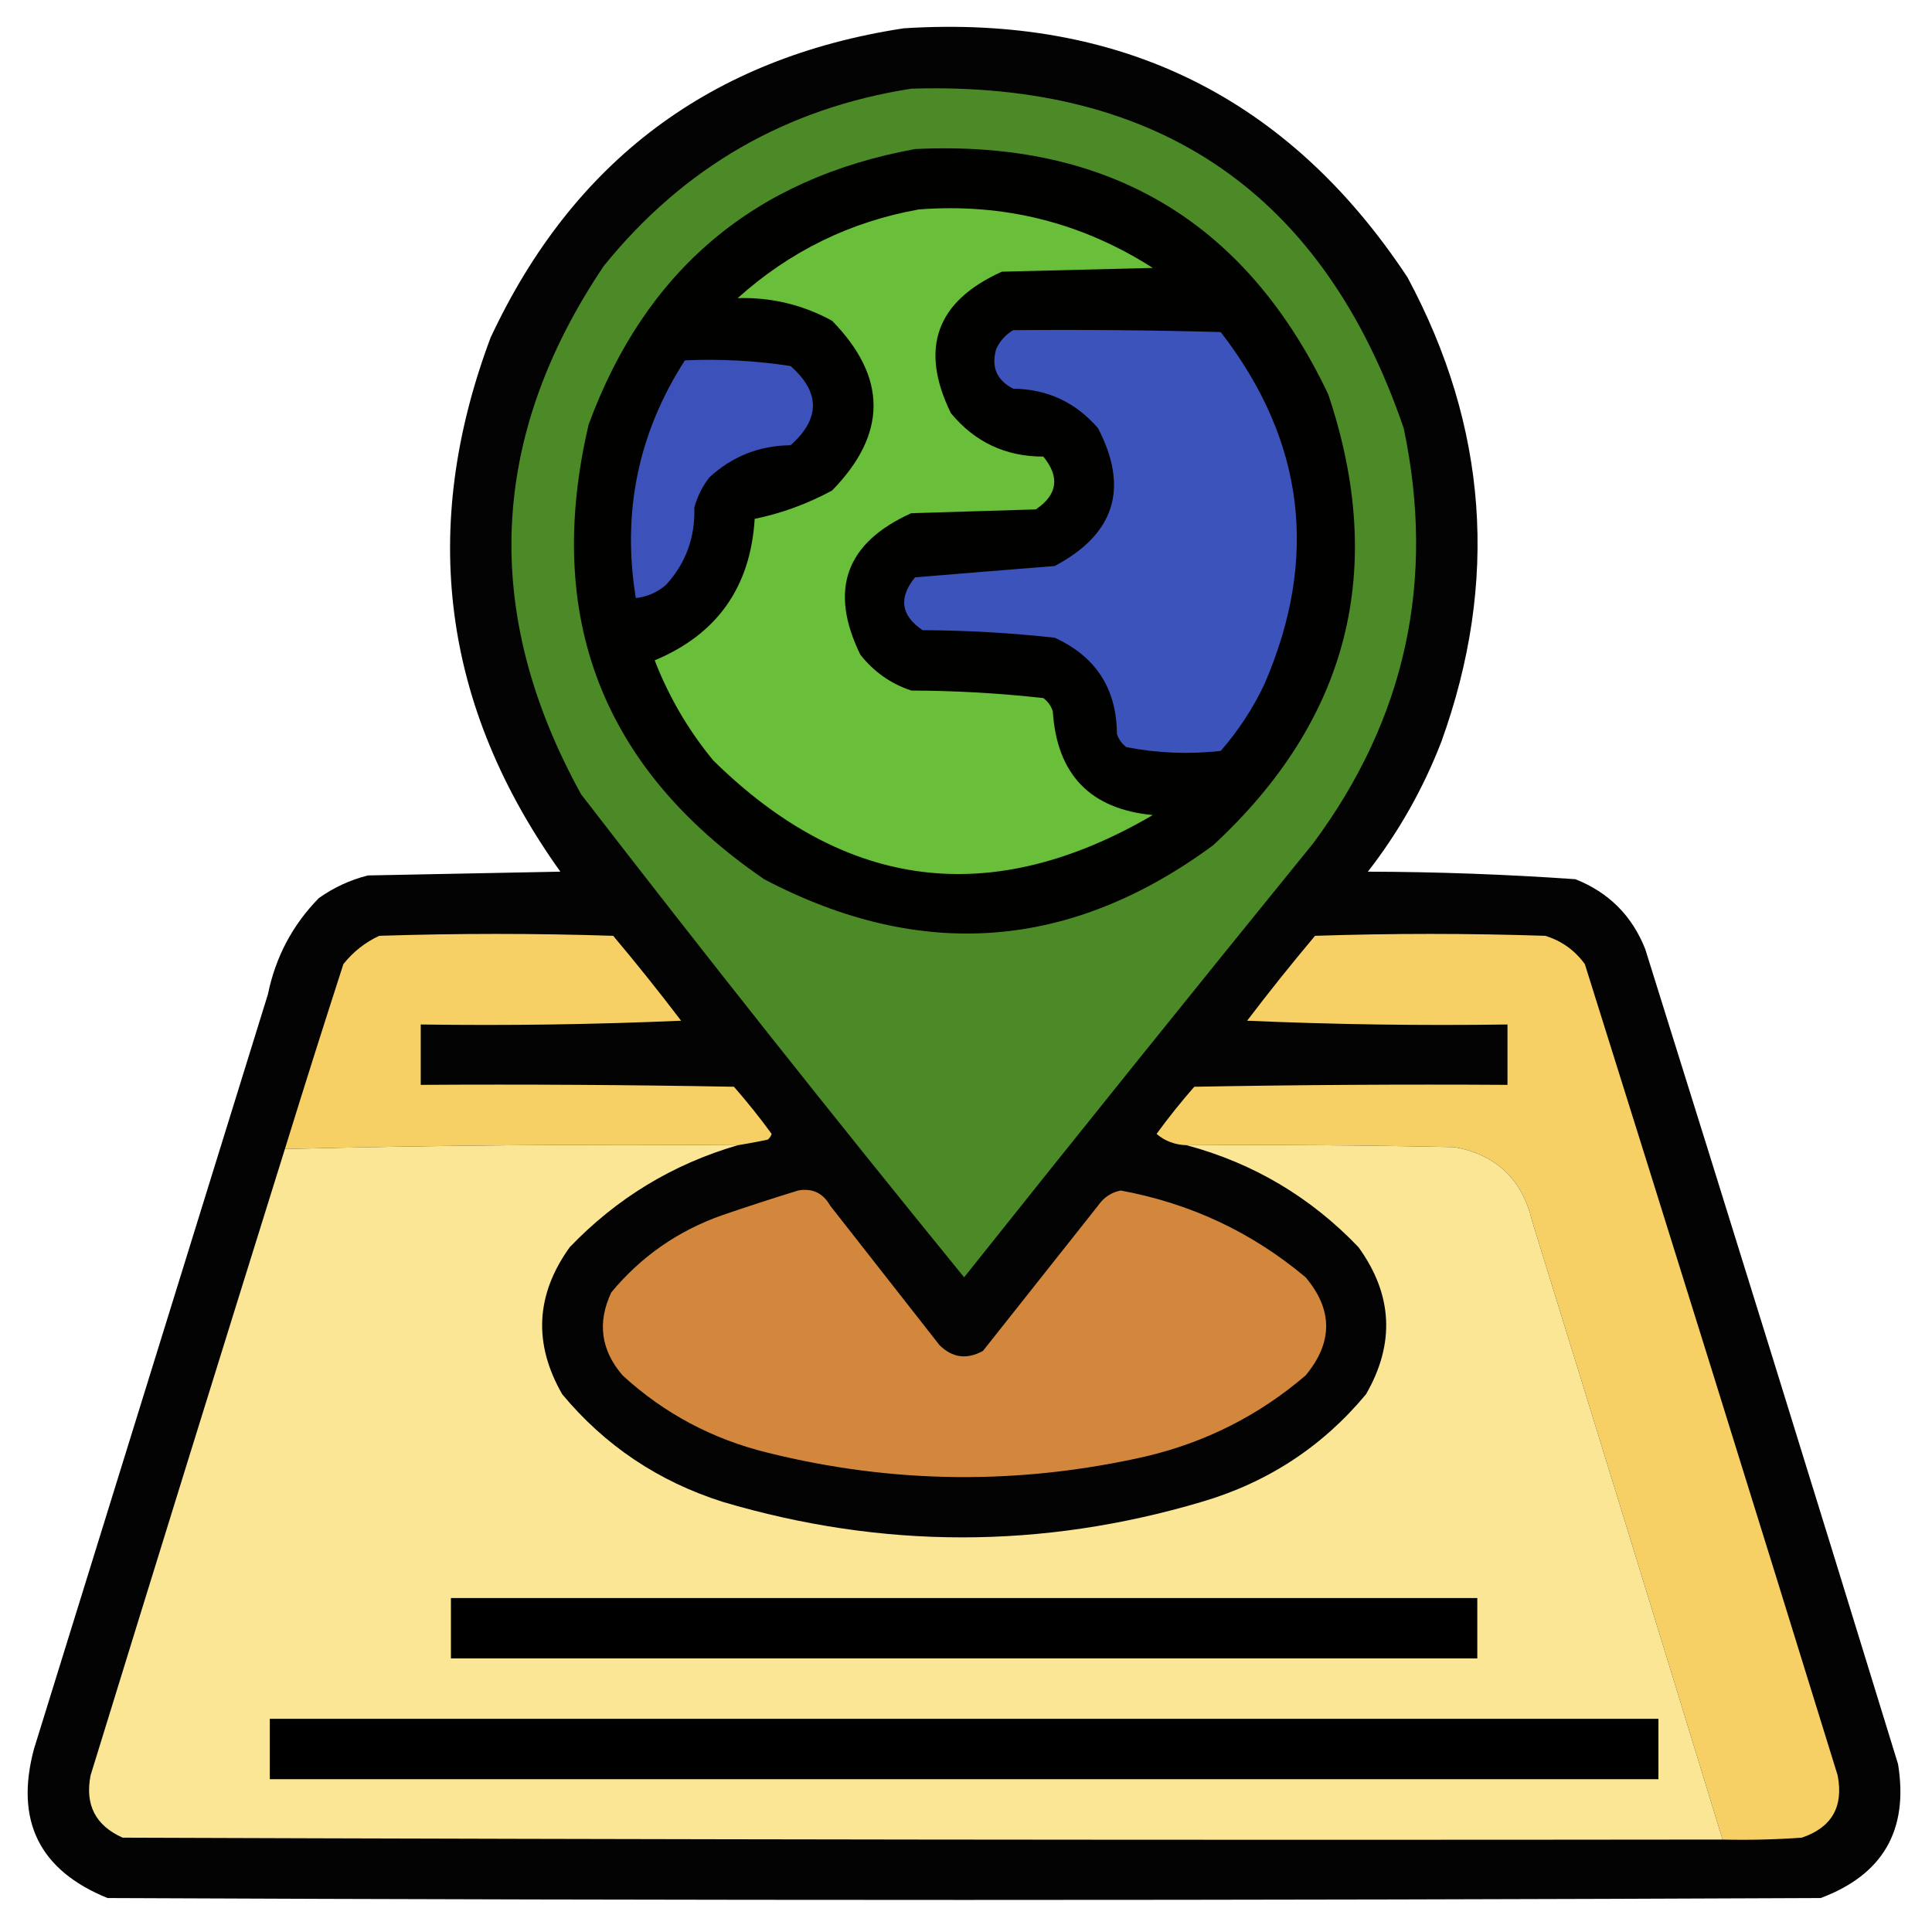
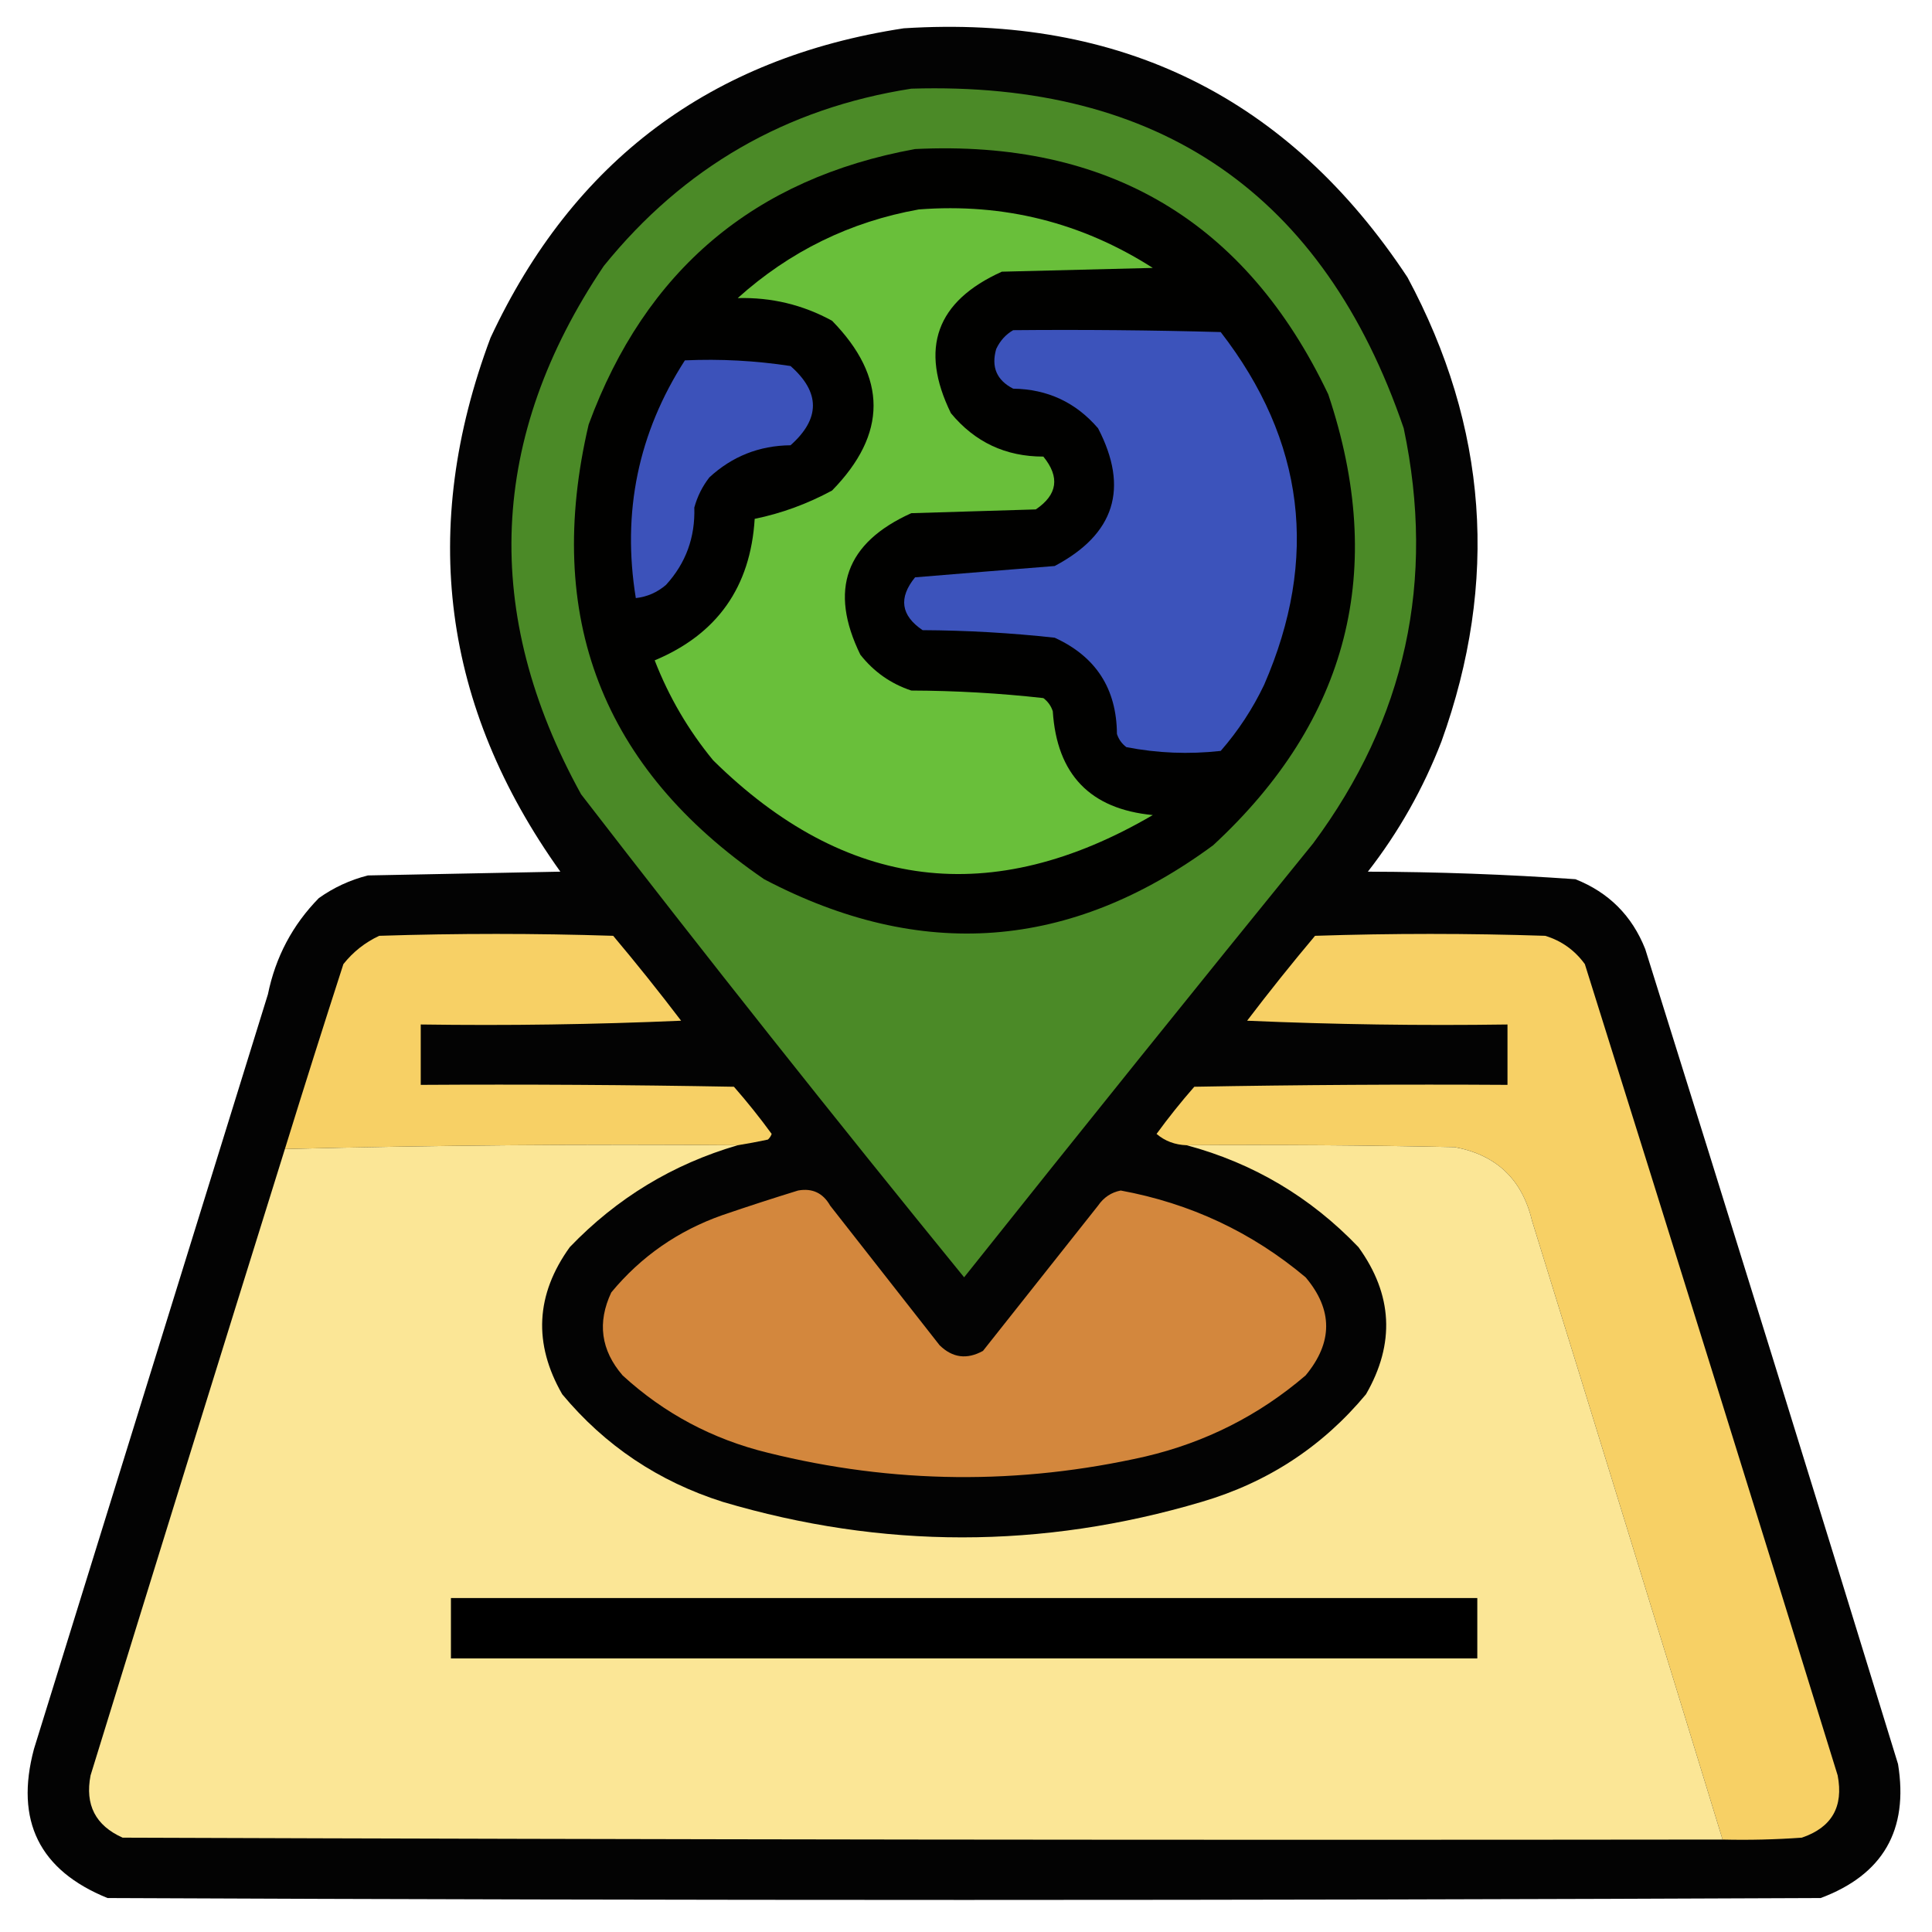
<svg xmlns="http://www.w3.org/2000/svg" version="1.1" id="Layer_1" x="0px" y="0px" viewBox="0 0 512 512" style="enable-background:new 0 0 512 512;" xml:space="preserve">
  <style type="text/css">
	.st0{opacity:0.985;fill-rule:evenodd;clip-rule:evenodd;fill:#010100;enable-background:new    ;}
	.st1{fill-rule:evenodd;clip-rule:evenodd;fill:#4B8A27;}
	.st2{fill-rule:evenodd;clip-rule:evenodd;fill:#010100;}
	.st3{fill-rule:evenodd;clip-rule:evenodd;fill:#69BF3A;}
	.st4{fill-rule:evenodd;clip-rule:evenodd;fill:#3C53BB;}
	.st5{fill-rule:evenodd;clip-rule:evenodd;fill:#3C52BA;}
	.st6{fill-rule:evenodd;clip-rule:evenodd;fill:#F7D065;}
	.st7{fill-rule:evenodd;clip-rule:evenodd;fill:#FBE696;}
	.st8{fill-rule:evenodd;clip-rule:evenodd;fill:#D3873D;}
	.st9{fill-rule:evenodd;clip-rule:evenodd;}
</style>
  <g>
    <path class="st0" d="M239.5,7.5c57.53-3.65,102.03,18.35,133.5,66c21.27,39.61,24.27,80.61,9,123   c-4.84,12.52-11.34,24.02-19.5,34.5c18.39,0.05,36.72,0.72,55,2c8.83,3.5,15,9.67,18.5,18.5c22.54,71.94,44.87,143.94,67,216   c2.84,17.49-3.99,29.32-20.5,35.5c-151.33,0.67-302.67,0.67-454,0C10.42,495.67,3.92,482.5,9,463.5   c20.67-66.67,41.33-133.33,62-200c2.02-9.88,6.52-18.38,13.5-25.5c3.95-2.81,8.29-4.81,13-6c17-0.33,34-0.67,51-1   c-31.29-43.79-37.45-90.96-18.5-141.5C151.87,42.65,188.37,15.31,239.5,7.5z" />
  </g>
  <g>
    <path class="st1" d="M241.5,23.5c65.81-2.03,109.31,27.97,130.5,90c8.5,40.33,0.5,77-24,110c-31.02,38.19-61.86,76.52-92.5,115   c-34.4-42.23-68.24-84.9-101.5-128c-26.48-48.03-24.48-94.7,6-140C181.12,44.36,208.29,28.69,241.5,23.5z" />
  </g>
  <g>
    <path class="st2" d="M242.5,39.5c51.18-2.51,87.68,19.15,109.5,65c15.58,46.45,5.41,86.29-30.5,119.5   c-37.77,27.84-77.43,30.84-119,9c-42.93-29.39-58.43-69.56-46.5-120.5C171.03,71.62,199.86,47.29,242.5,39.5z" />
  </g>
  <g>
    <path class="st3" d="M243.5,55.5c22.47-1.72,43.14,3.45,62,15.5c-13.33,0.33-26.67,0.67-40,1c-17.39,7.84-21.89,20.34-13.5,37.5   c6.35,7.67,14.51,11.51,24.5,11.5c4.43,5.44,3.76,10.11-2,14c-11,0.33-22,0.67-33,1c-17.39,7.84-21.89,20.34-13.5,37.5   c3.57,4.53,8.07,7.7,13.5,9.5c11.76,0.04,23.43,0.71,35,2c1.2,0.9,2.04,2.07,2.5,3.5c1.09,16.75,9.92,25.92,26.5,27.5   c-42.59,24.89-81.43,20.06-116.5-14.5c-6.57-7.98-11.74-16.81-15.5-26.5c16.56-6.93,25.4-19.43,26.5-37.5   c7.09-1.45,13.92-3.95,20.5-7.5c14.67-15,14.67-30,0-45c-7.75-4.24-16.09-6.24-25-6C209.31,66.59,225.31,58.76,243.5,55.5z" />
  </g>
  <g>
    <path class="st4" d="M268.5,87.5c18.34-0.17,36.67,0,55,0.5c22.27,28.78,26.11,59.95,11.5,93.5c-3.05,6.38-6.88,12.21-11.5,17.5   c-8.44,0.94-16.77,0.6-25-1c-1.2-0.9-2.04-2.07-2.5-3.5c-0.09-12.01-5.59-20.51-16.5-25.5c-11.6-1.27-23.26-1.94-35-2   c-5.76-3.89-6.43-8.56-2-14c12.31-1.02,24.64-2.02,37-3c15.92-8.43,19.76-20.6,11.5-36.5c-5.9-6.87-13.4-10.37-22.5-10.5   c-4.36-2.23-5.86-5.73-4.5-10.5C265.02,90.31,266.52,88.65,268.5,87.5z" />
  </g>
  <g>
    <path class="st5" d="M181.5,95.5c9.41-0.42,18.75,0.08,28,1.5c7.91,6.97,7.91,13.97,0,21c-8.29,0.09-15.45,2.93-21.5,8.5   c-1.86,2.39-3.19,5.05-4,8c0.25,7.92-2.25,14.75-7.5,20.5c-2.32,1.99-4.98,3.16-8,3.5C164.79,135.76,169.12,114.76,181.5,95.5z" />
  </g>
  <g>
    <path class="st6" d="M195.5,303.5c-40.07-0.33-80.07,0.01-120,1c5.06-16.36,10.23-32.69,15.5-49c2.59-3.26,5.76-5.76,9.5-7.5   c20.67-0.67,41.33-0.67,62,0c6.19,7.36,12.19,14.86,18,22.5c-22.99,1-45.99,1.33-69,1c0,5.33,0,10.67,0,16   c27.67-0.17,55.34,0,83,0.5c3.52,4.02,6.86,8.19,10,12.5c-0.21,0.59-0.54,1.09-1,1.5C200.83,302.57,198.17,303.07,195.5,303.5z" />
  </g>
  <g>
    <path class="st6" d="M456.5,487.5c-16.73-54.68-33.56-109.35-50.5-164c-2.61-10.95-9.45-17.45-20.5-19.5   c-23.66-0.5-47.33-0.67-71-0.5c-3.11-0.1-5.77-1.1-8-3c3.14-4.31,6.48-8.48,10-12.5c27.67-0.5,55.33-0.67,83-0.5   c0-5.33,0-10.67,0-16c-23.01,0.33-46.01,0-69-1c5.81-7.64,11.81-15.14,18-22.5c20.33-0.67,40.67-0.67,61,0   c4.31,1.31,7.81,3.81,10.5,7.5c22.49,71.61,44.82,143.27,67,215c1.6,8.31-1.57,13.81-9.5,16.5   C470.51,487.5,463.51,487.67,456.5,487.5z" />
  </g>
  <g>
    <path class="st7" d="M195.5,303.5c-17.21,5.02-32.04,14.02-44.5,27c-9.05,12.57-9.72,25.57-2,39c11.31,13.59,25.48,23.09,42.5,28.5   c42.33,12.56,84.67,12.56,127,0c17.47-5.14,31.97-14.64,43.5-28.5c7.76-13.44,7.09-26.44-2-39c-12.68-13.25-27.85-22.25-45.5-27   c23.67-0.17,47.34,0,71,0.5c11.05,2.05,17.89,8.55,20.5,19.5c16.94,54.65,33.77,109.32,50.5,164c-141.33,0.17-282.67,0-424-0.5   c-7.18-3.2-10.02-8.7-8.5-16.5c17.07-55.38,34.24-110.71,51.5-166C115.43,303.51,155.43,303.17,195.5,303.5z" />
  </g>
  <g>
    <path class="st8" d="M211.5,315.5c3.77-0.68,6.61,0.66,8.5,4c9.67,12.33,19.33,24.67,29,37c3.42,3.35,7.25,3.85,11.5,1.5   c10.17-12.83,20.33-25.67,30.5-38.5c1.5-2.18,3.5-3.51,6-4c18.43,3.39,34.77,11.05,49,23c7.26,8.6,7.26,17.26,0,26   c-12.33,10.57-26.49,17.74-42.5,21.5c-33.44,7.58-66.77,7.25-100-1c-14.66-3.58-27.49-10.41-38.5-20.5c-5.76-6.69-6.76-14.02-3-22   c7.88-9.52,17.71-16.36,29.5-20.5C198.25,319.69,204.92,317.53,211.5,315.5z" />
  </g>
  <g>
    <path class="st9" d="M119.5,423.5c90.67,0,181.33,0,272,0c0,5.33,0,10.67,0,16c-90.67,0-181.33,0-272,0   C119.5,434.17,119.5,428.83,119.5,423.5z" />
  </g>
  <g>
-     <path class="st9" d="M71.5,455.5c122.67,0,245.33,0,368,0c0,5.33,0,10.67,0,16c-122.67,0-245.33,0-368,0   C71.5,466.17,71.5,460.83,71.5,455.5z" />
-   </g>
+     </g>
</svg>